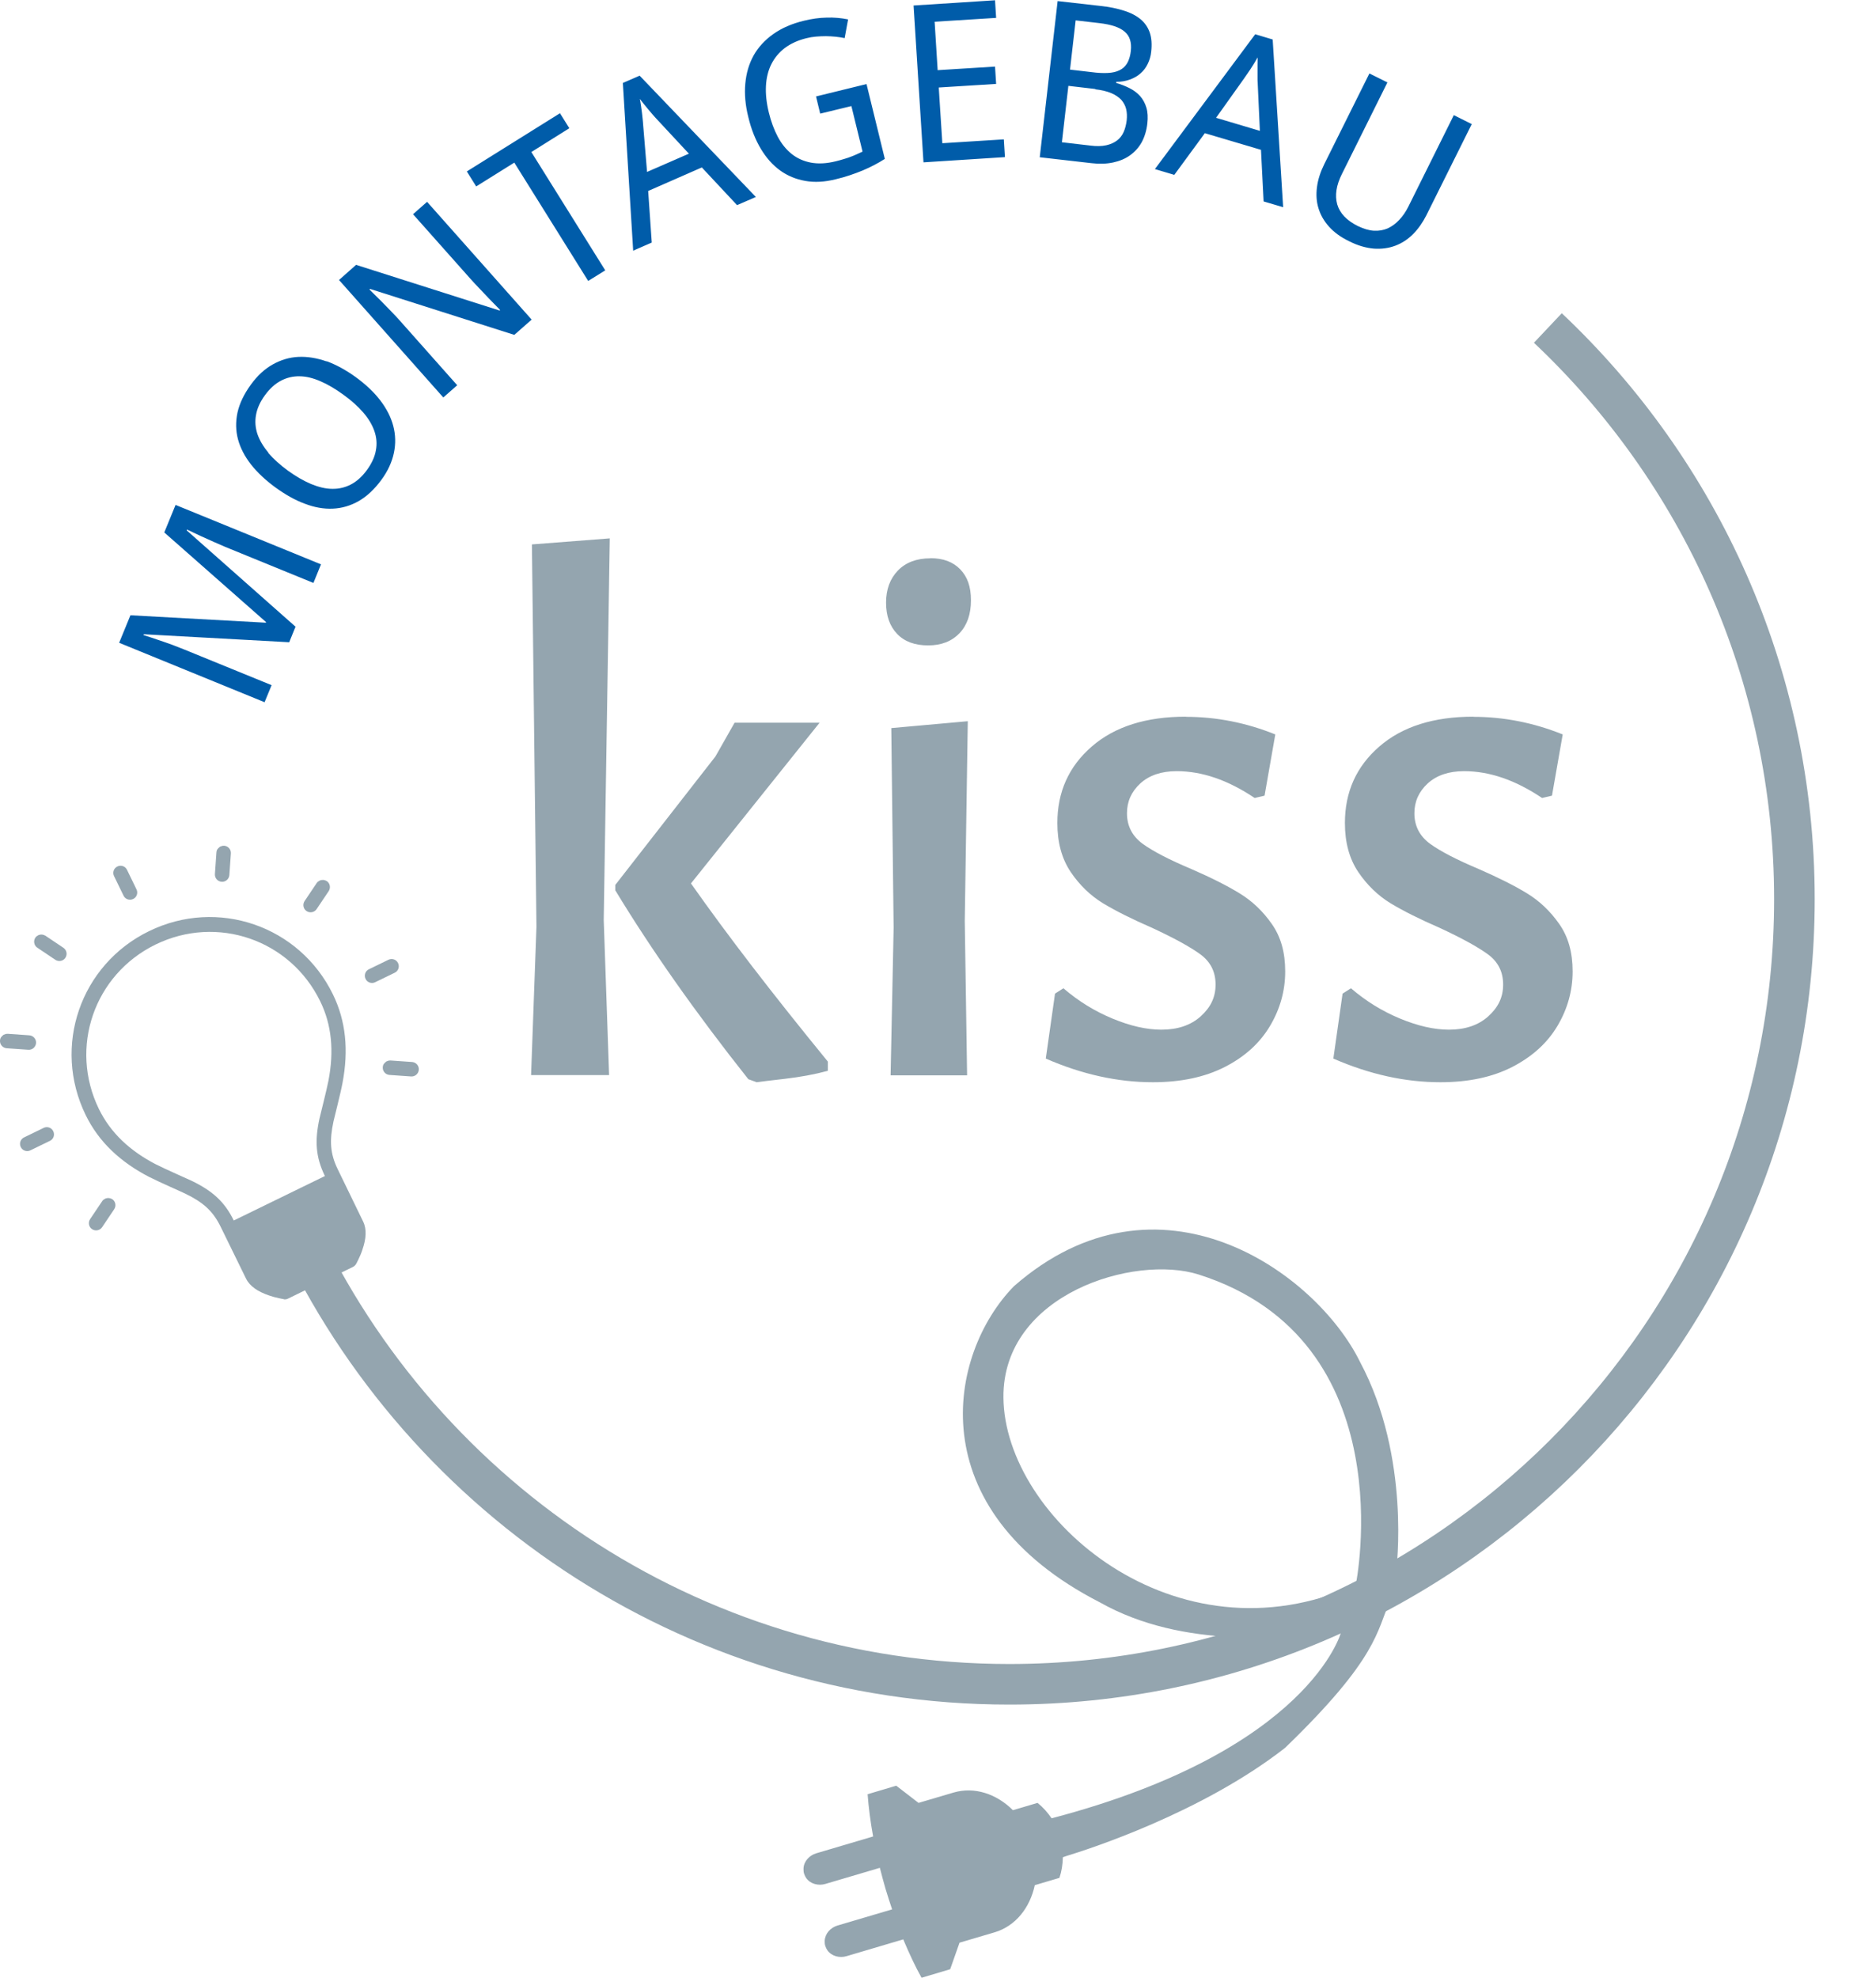
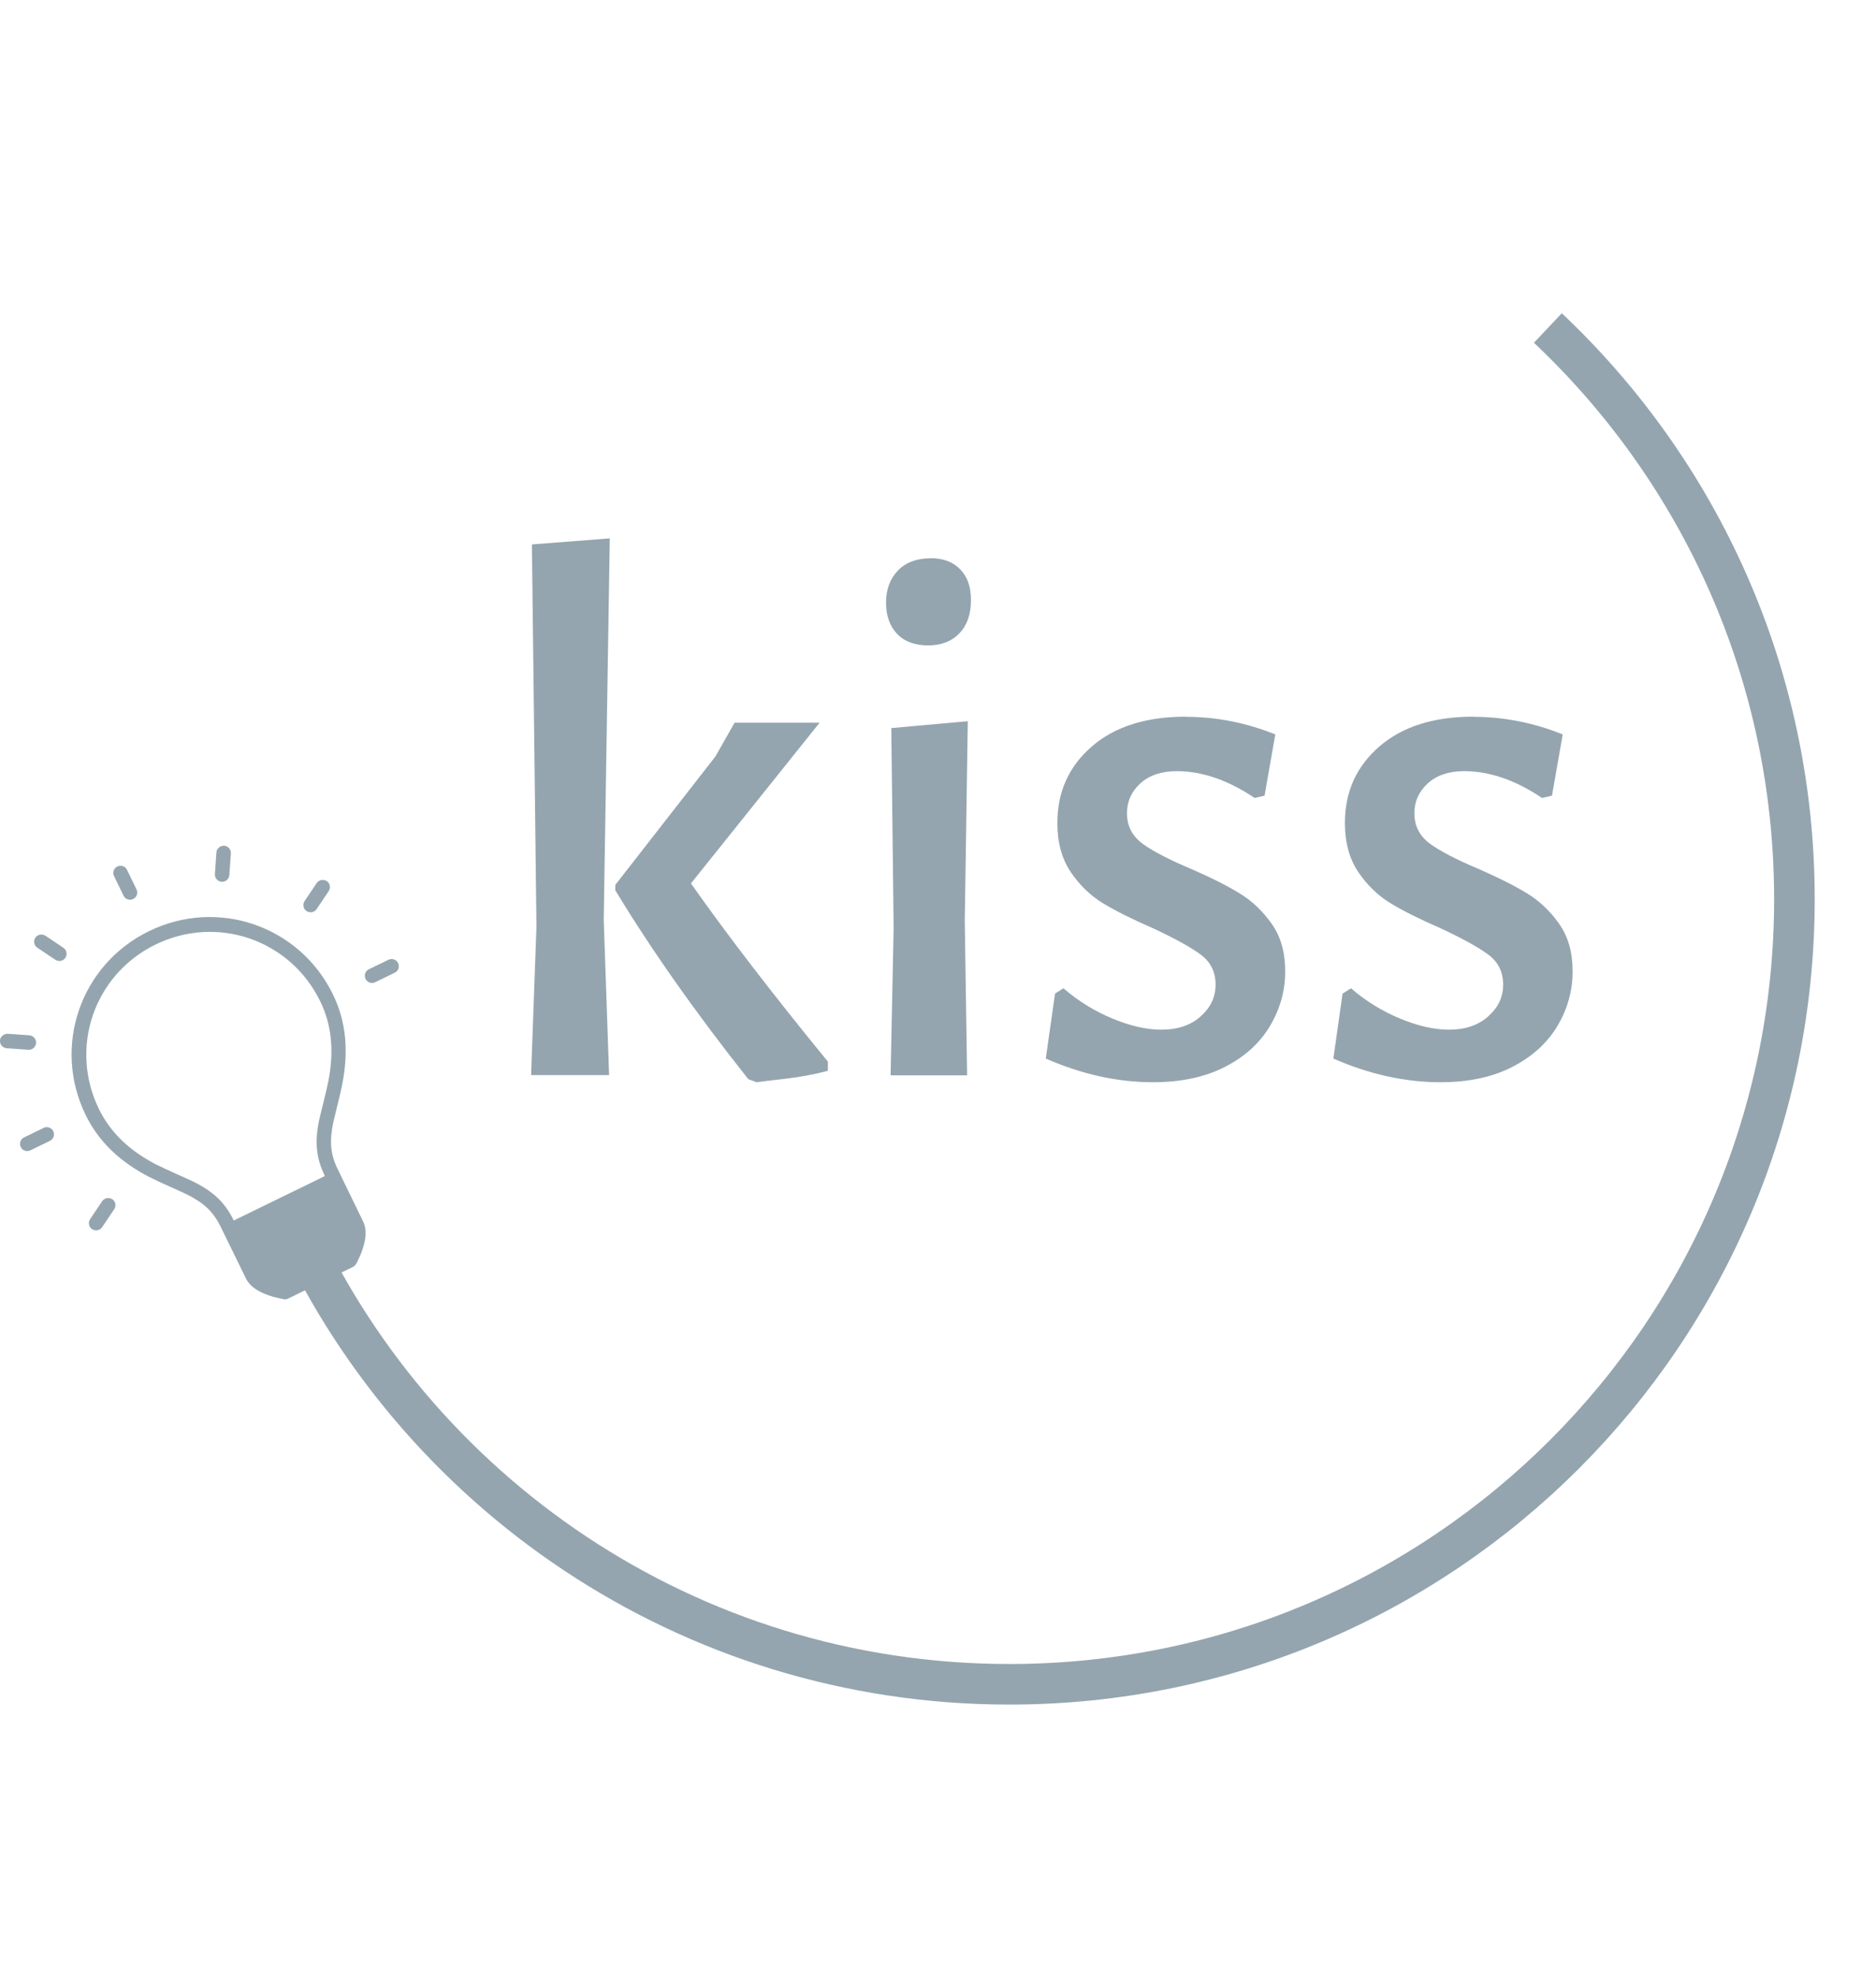
<svg xmlns="http://www.w3.org/2000/svg" id="Ebene_1" width="136.35" height="143.77" viewBox="0 0 136.35 143.77">
  <defs>
    <style>.cls-1{fill:#94a5af;}.cls-2{fill:#005ca9;}.cls-3{fill:none;stroke:#94a5af;stroke-width:2.95px;}</style>
  </defs>
  <path class="cls-3" d="m21.13,88.39c8.85,20.04,28.9,34.03,52.23,34.03,31.51,0,57.06-25.55,57.06-57.06,0-16.36-6.89-31.12-17.92-41.52" />
-   <path class="cls-2" d="m21.49,45.56l-7.92-7.01.02-.06c.35.16.69.32,1.02.48.29.13.59.27.91.41.32.14.6.26.85.37l6.41,2.62.55-1.35-10.57-4.32-.82,2,7.4,6.52-.02.04-9.84-.54-.82,2,10.57,4.32.51-1.24-6.32-2.58c-.27-.11-.58-.23-.92-.36-.34-.12-.67-.24-.98-.34-.36-.12-.72-.25-1.09-.36l.02-.06,10.57.58.45-1.11h0Zm2.25-19.29c-.71-.25-1.39-.36-2.05-.33-.66.03-1.28.22-1.87.55-.59.33-1.12.82-1.59,1.47-.5.69-.82,1.36-.97,2.03-.14.67-.13,1.32.04,1.95.17.63.49,1.24.95,1.83.47.59,1.06,1.14,1.77,1.66.72.52,1.42.92,2.13,1.18.7.27,1.38.39,2.04.36.66-.03,1.28-.21,1.88-.55.59-.34,1.14-.85,1.64-1.53.48-.65.78-1.31.92-1.98.14-.66.12-1.32-.05-1.96-.17-.64-.49-1.26-.95-1.86-.46-.6-1.05-1.15-1.76-1.67-.72-.52-1.43-.91-2.14-1.17h0Zm-4.23,6.63c-.38-.44-.64-.9-.8-1.35-.15-.46-.19-.93-.1-1.4.08-.47.3-.95.65-1.43.35-.48.74-.83,1.16-1.05.42-.22.87-.33,1.35-.32.48,0,.99.13,1.52.36.54.23,1.09.56,1.67.98.58.42,1.06.85,1.44,1.29.38.44.65.89.81,1.35.16.46.2.93.11,1.4-.08.47-.3.95-.65,1.43-.35.48-.74.83-1.16,1.05-.42.22-.88.33-1.36.32-.49,0-1-.13-1.54-.35-.54-.23-1.1-.55-1.68-.97-.58-.42-1.06-.86-1.44-1.3h0Zm11.53-18.23l-1.02.9,4.15,4.67c.09.1.19.21.3.33.11.12.22.24.35.37.12.13.24.25.36.38.12.13.24.25.35.37.27.27.54.55.82.84l-.04.04-10.43-3.32-1.24,1.1,7.58,8.54,1.01-.89-4.11-4.63c-.2-.22-.42-.47-.68-.73-.26-.27-.5-.52-.74-.76-.28-.28-.56-.56-.85-.84l.05-.04,10.48,3.34,1.26-1.11-7.58-8.54h0Zm7.58-3.62l2.76-1.73-.68-1.09-6.77,4.23.68,1.09,2.77-1.73,5.37,8.6,1.24-.77-5.37-8.6h0Zm16.32,3.27l-8.45-8.82-1.22.53.75,12.19,1.35-.59-.26-3.75,3.9-1.71,2.56,2.74,1.36-.59h0Zm-7.91-1.81l-.29-3.49c0-.09-.02-.21-.03-.35-.01-.14-.03-.29-.05-.46-.02-.16-.04-.33-.07-.51-.03-.18-.05-.35-.09-.51.1.13.21.27.32.4.11.14.22.27.32.39.11.12.21.24.3.35.09.11.18.2.24.27l2.39,2.57-3.05,1.33h0Zm12.58-4.25l2.27-.55.81,3.31c-.13.06-.25.12-.39.18-.13.06-.27.12-.43.18-.15.06-.32.12-.5.17-.18.06-.38.11-.61.17-.68.17-1.28.2-1.82.1-.53-.1-1-.31-1.4-.63-.4-.32-.74-.74-1.01-1.25-.27-.51-.49-1.1-.65-1.76-.17-.69-.24-1.34-.21-1.93.03-.59.16-1.12.39-1.58.23-.46.55-.85.98-1.18.43-.32.95-.56,1.56-.71.23-.06.47-.1.72-.12.24-.02.48-.03.72-.03.24,0,.47.02.7.04.23.02.44.06.65.1l.25-1.36c-.5-.1-1.02-.15-1.56-.13-.54.01-1.1.09-1.66.23-.87.21-1.6.53-2.21.96-.61.43-1.09.95-1.43,1.55-.34.61-.54,1.29-.61,2.05-.07.76,0,1.58.22,2.45.21.88.52,1.65.91,2.3.39.65.85,1.17,1.4,1.57.54.39,1.15.64,1.83.76.68.12,1.41.08,2.21-.12.38-.09.73-.19,1.05-.3.32-.11.63-.22.91-.34.29-.12.56-.25.83-.39.27-.14.53-.29.78-.45l-1.33-5.44-3.67.9.3,1.24h0Zm13.35,1.87l-4.47.28-.26-4.05,4.17-.26-.08-1.26-4.17.26-.22-3.52,4.47-.28-.08-1.28-5.92.38.72,11.4,5.92-.38-.08-1.28h0Zm2.61,1.3l3.76.43c.57.07,1.1.05,1.57-.05.47-.1.88-.27,1.23-.52.35-.25.63-.56.85-.95.21-.39.35-.84.41-1.36.05-.44.03-.83-.07-1.16-.1-.33-.25-.6-.46-.84-.21-.23-.46-.42-.76-.57-.3-.15-.62-.28-.97-.38v-.08c.37,0,.7-.06,1-.17.3-.11.56-.26.77-.45.22-.19.39-.42.52-.69.13-.27.22-.56.25-.88.06-.53.03-.99-.1-1.38-.13-.38-.35-.71-.66-.97-.31-.26-.72-.48-1.21-.63-.49-.16-1.07-.28-1.73-.35l-3.1-.35-1.3,11.35h0Zm2.6-9.95l1.73.2c.86.1,1.47.3,1.84.62.37.31.52.78.45,1.4-.03.31-.11.57-.21.79-.11.22-.26.4-.46.53-.2.13-.45.22-.75.26-.3.04-.67.04-1.11,0l-1.89-.22.41-3.58h0Zm1.42,5.01c.48.05.87.15,1.18.28.31.13.55.3.73.49.17.2.29.42.35.67.06.25.07.52.04.81-.04.32-.11.6-.22.85-.11.25-.27.46-.48.62-.21.16-.48.28-.79.35-.32.07-.71.08-1.16.02l-2.06-.24.47-4.1,1.97.23h0Zm13.67,8.57l-.76-12.19-1.27-.38-7.29,9.8,1.41.42,2.22-3.03,4.08,1.21.19,3.75,1.42.42h0Zm-4.88-6.49l2.03-2.85c.05-.08.12-.17.2-.29.08-.11.17-.24.26-.38.09-.14.18-.28.28-.44.09-.15.18-.3.26-.44,0,.17-.01.34-.01.51,0,.18,0,.35,0,.51s0,.32,0,.46c0,.14,0,.26.01.36l.16,3.5-3.19-.95h0Zm17.29-.21l-3.31,6.66c-.19.38-.41.7-.67.97-.25.27-.53.47-.83.61-.31.13-.64.19-1,.17-.36-.02-.75-.14-1.17-.34-.82-.41-1.31-.93-1.5-1.58-.18-.65-.07-1.38.34-2.2l3.31-6.66-1.31-.65-3.28,6.59c-.28.57-.46,1.12-.53,1.67-.07.54-.04,1.06.11,1.54.15.49.4.93.77,1.34.37.41.85.76,1.45,1.05.63.32,1.23.49,1.8.54.56.04,1.08-.03,1.56-.21.48-.18.91-.46,1.29-.84.38-.38.7-.84.97-1.37l3.3-6.63-1.3-.65h0Z" />
  <path class="cls-1" d="m44.33,39.13l-5.67.44.33,27.79-.39,10.78h5.67l-.39-11.28.44-27.74h0Zm15.23,13.4h-6.17l-1.39,2.45-7.28,9.34v.39c2.63,4.34,5.85,8.91,9.67,13.73l.61.22c.26-.04.94-.12,2.06-.25,1.11-.13,2.15-.32,3.11-.58v-.67c-4-4.89-7.32-9.21-9.95-12.95l9.34-11.67h0Zm5.17,25.63h5.56l-.17-11.23.22-14.51-5.56.5.17,14.51-.22,10.73h0Zm2.89-37.58c-1,0-1.79.3-2.36.89-.57.59-.86,1.37-.86,2.33s.27,1.72.81,2.28c.54.56,1.29.83,2.25.83s1.72-.3,2.28-.89c.56-.59.83-1.39.83-2.39s-.26-1.71-.78-2.25c-.52-.54-1.24-.81-2.17-.81h0Zm18.57,11.51c-2.89,0-5.17.72-6.84,2.17-1.67,1.45-2.5,3.3-2.5,5.56,0,1.41.32,2.59.97,3.56.65.96,1.44,1.72,2.36,2.28.93.56,2.11,1.15,3.56,1.78,1.59.74,2.76,1.38,3.5,1.92.74.54,1.11,1.27,1.11,2.2s-.36,1.66-1.08,2.31c-.72.65-1.68.97-2.86.97-1.08,0-2.26-.27-3.56-.81-1.3-.54-2.48-1.27-3.56-2.2l-.61.39-.67,4.72c2.63,1.15,5.23,1.72,7.78,1.72,2.04,0,3.78-.37,5.23-1.11,1.45-.74,2.54-1.73,3.28-2.97.74-1.24,1.11-2.57,1.11-3.97s-.32-2.52-.97-3.45c-.65-.93-1.43-1.67-2.33-2.22-.91-.56-2.08-1.15-3.53-1.78-1.59-.67-2.77-1.28-3.53-1.83-.76-.56-1.14-1.3-1.14-2.22,0-.85.32-1.57.97-2.17.65-.59,1.53-.89,2.64-.89,1.85,0,3.74.65,5.67,1.95l.72-.17.78-4.45c-2.11-.85-4.28-1.28-6.5-1.28h0Zm20.9,0c-2.89,0-5.17.72-6.84,2.17-1.67,1.45-2.5,3.3-2.5,5.56,0,1.41.32,2.59.97,3.56.65.96,1.44,1.72,2.36,2.28.93.56,2.11,1.15,3.56,1.78,1.59.74,2.76,1.38,3.5,1.92.74.54,1.11,1.27,1.11,2.2s-.36,1.66-1.08,2.31c-.72.65-1.68.97-2.86.97-1.07,0-2.26-.27-3.56-.81-1.3-.54-2.48-1.27-3.56-2.2l-.61.39-.67,4.72c2.63,1.15,5.23,1.72,7.78,1.72,2.04,0,3.78-.37,5.22-1.11,1.44-.74,2.54-1.73,3.28-2.97.74-1.24,1.11-2.57,1.11-3.97s-.32-2.52-.97-3.45c-.65-.93-1.43-1.67-2.33-2.22-.91-.56-2.09-1.15-3.53-1.78-1.59-.67-2.77-1.28-3.53-1.83-.76-.56-1.14-1.3-1.14-2.22,0-.85.32-1.57.97-2.17.65-.59,1.53-.89,2.64-.89,1.85,0,3.74.65,5.67,1.95l.72-.17.78-4.45c-2.11-.85-4.28-1.28-6.5-1.28h0Z" />
-   <path class="cls-1" d="m28.08,77.15c.23-.08.13-.06.3-.07l1.57.11c.29.02.51.27.49.56-.02.29-.27.51-.56.49l-1.57-.11c-.29-.02-.51-.27-.49-.56.02-.22.1-.28.26-.42h0Z" />
  <path class="cls-1" d="m7.67,87.11c.18-.06.33-.04.49.05.24.16.3.49.14.73l-.88,1.31c-.16.24-.49.3-.73.14-.24-.16-.3-.49-.14-.73l.88-1.31c.11-.13.04-.06.24-.19h0Z" />
  <path class="cls-1" d="m28.23,69.76c.26-.13.58-.02.7.24.13.26.02.58-.24.7l-1.42.69c-.26.13-.58.02-.7-.24-.13-.26-.02-.58.24-.7l1.42-.69h0Z" />
  <path class="cls-1" d="m3.17,81.98c.26-.13.58-.02.7.24.13.26.02.58-.24.7l-1.42.69c-.26.13-.58.02-.7-.24-.13-.26-.02-.58.24-.7l1.42-.69h0Z" />
  <path class="cls-1" d="m23.26,63.99c.18-.06.33-.04.49.05.24.16.3.49.14.73l-.88,1.31c-.16.24-.49.3-.73.14-.24-.16-.3-.49-.14-.73l.88-1.31c.11-.13.04-.06.24-.19h0Z" />
  <path class="cls-1" d="m.26,75.21c.23-.08.13-.06.3-.07l1.57.11c.29.02.51.27.49.56-.02.29-.27.51-.56.49l-1.57-.11c-.29-.02-.51-.27-.49-.56.02-.22.1-.28.26-.42H.26Z" />
  <path class="cls-1" d="m2.81,67.96c.18-.06.33-.04.49.05l1.31.88c.24.16.3.49.14.73-.16.24-.49.3-.73.14l-1.31-.88c-.24-.16-.3-.49-.14-.73.11-.13.04-.06.24-.19h0Z" />
  <path class="cls-1" d="m15.99,61.54c.23-.08.13-.06.3-.07.29.02.51.27.49.56l-.11,1.57c-.02.29-.27.51-.56.49-.29-.02-.51-.27-.49-.56l.11-1.57c.02-.22.1-.28.26-.42h0Z" />
  <path class="cls-1" d="m8.53,62.98c.26-.13.58-.02.7.24l.69,1.42c.13.26.02.58-.24.7-.26.13-.58.02-.7-.24l-.69-1.42c-.13-.26-.02-.58.24-.7h0Z" />
  <path class="cls-1" d="m20.63,94.44c.1.01.21,0,.3-.05l4.73-2.31c.09-.05.17-.12.22-.21.01-.02.03-.05.05-.09.03-.06.07-.14.11-.22.11-.23.22-.47.3-.73.27-.78.33-1.48.05-2.05l-.99-2.04c-.32-.66-.04-.08-.85-1.75-.56-1.14-.61-2.1-.31-3.49.04-.19.53-2.1.65-2.77.46-2.39.25-4.52-.69-6.45-2.43-4.99-8.38-7.04-13.37-4.6-4.99,2.43-7.04,8.38-4.6,13.37.94,1.93,2.5,3.41,4.66,4.52h.01c.59.31,2.4,1.1,2.57,1.19,1.28.62,2,1.25,2.56,2.39l1.85,3.78c.28.57.87.95,1.65,1.22.25.09.51.16.76.21.09.02.17.03.24.05.05,0,.08.01.1.02h0Zm2.98-8.96l-6.62,3.23c-.67-1.38-1.57-2.16-3.05-2.88-.2-.1-1.99-.88-2.56-1.18h-.01c-1.96-1.01-3.34-2.33-4.18-4.04-2.18-4.47-.35-9.78,4.12-11.96,4.47-2.18,9.78-.35,11.96,4.12.84,1.71,1.02,3.62.6,5.79-.12.63-.6,2.52-.65,2.74-.35,1.61-.28,2.79.39,4.17h0Z" />
-   <path class="cls-1" d="m123.52,94.05l-1.63-.74s-7.57,13.46-20.41,20.83c0,0,1.08-8.19-2.62-15.13-3.21-6.56-14.67-14.72-25.17-5.52-4.8,4.92-6.92,16.22,6.24,22.97,6.12,3.46,13.68,2.55,17.54,2.18,0,0-2.28,8.57-20.96,13.5-.05.01-.08.02-.08.02-.29-.43-.63-.81-1.02-1.12l-1.79.53c-1.18-1.18-2.79-1.73-4.32-1.28l-2.54.75-1.62-1.25-2.08.62c.07.94.2,1.98.4,3.07l-4.12,1.22c-.51.15-.92.58-.94,1.11,0,.12,0,.25.04.37.04.12.09.23.16.33.31.43.89.57,1.39.42l3.96-1.17c.13.5.26,1.01.41,1.52.15.51.32,1.01.48,1.5l-3.96,1.17c-.51.15-.91.58-.94,1.11,0,.12,0,.25.04.37.04.12.09.23.16.33.31.43.89.57,1.39.42l4.12-1.22c.43,1.02.87,1.97,1.33,2.79l2.08-.62.68-1.93,2.54-.75c1.53-.45,2.58-1.79,2.93-3.43l1.79-.53c.16-.47.24-.98.25-1.5l.26-.09c1.51-.46,9.81-3.11,15.89-7.86,6.75-6.52,6.65-8.46,7.64-10.72,0,0,15.31-7.72,22.46-22.29h0Zm-24.98,21.14c-13.1,5.9-25.55-4.84-25.61-13.63-.05-7.51,9.52-10.41,14.2-8.92,15.05,4.79,11.41,22.55,11.41,22.55h0Z" />
</svg>